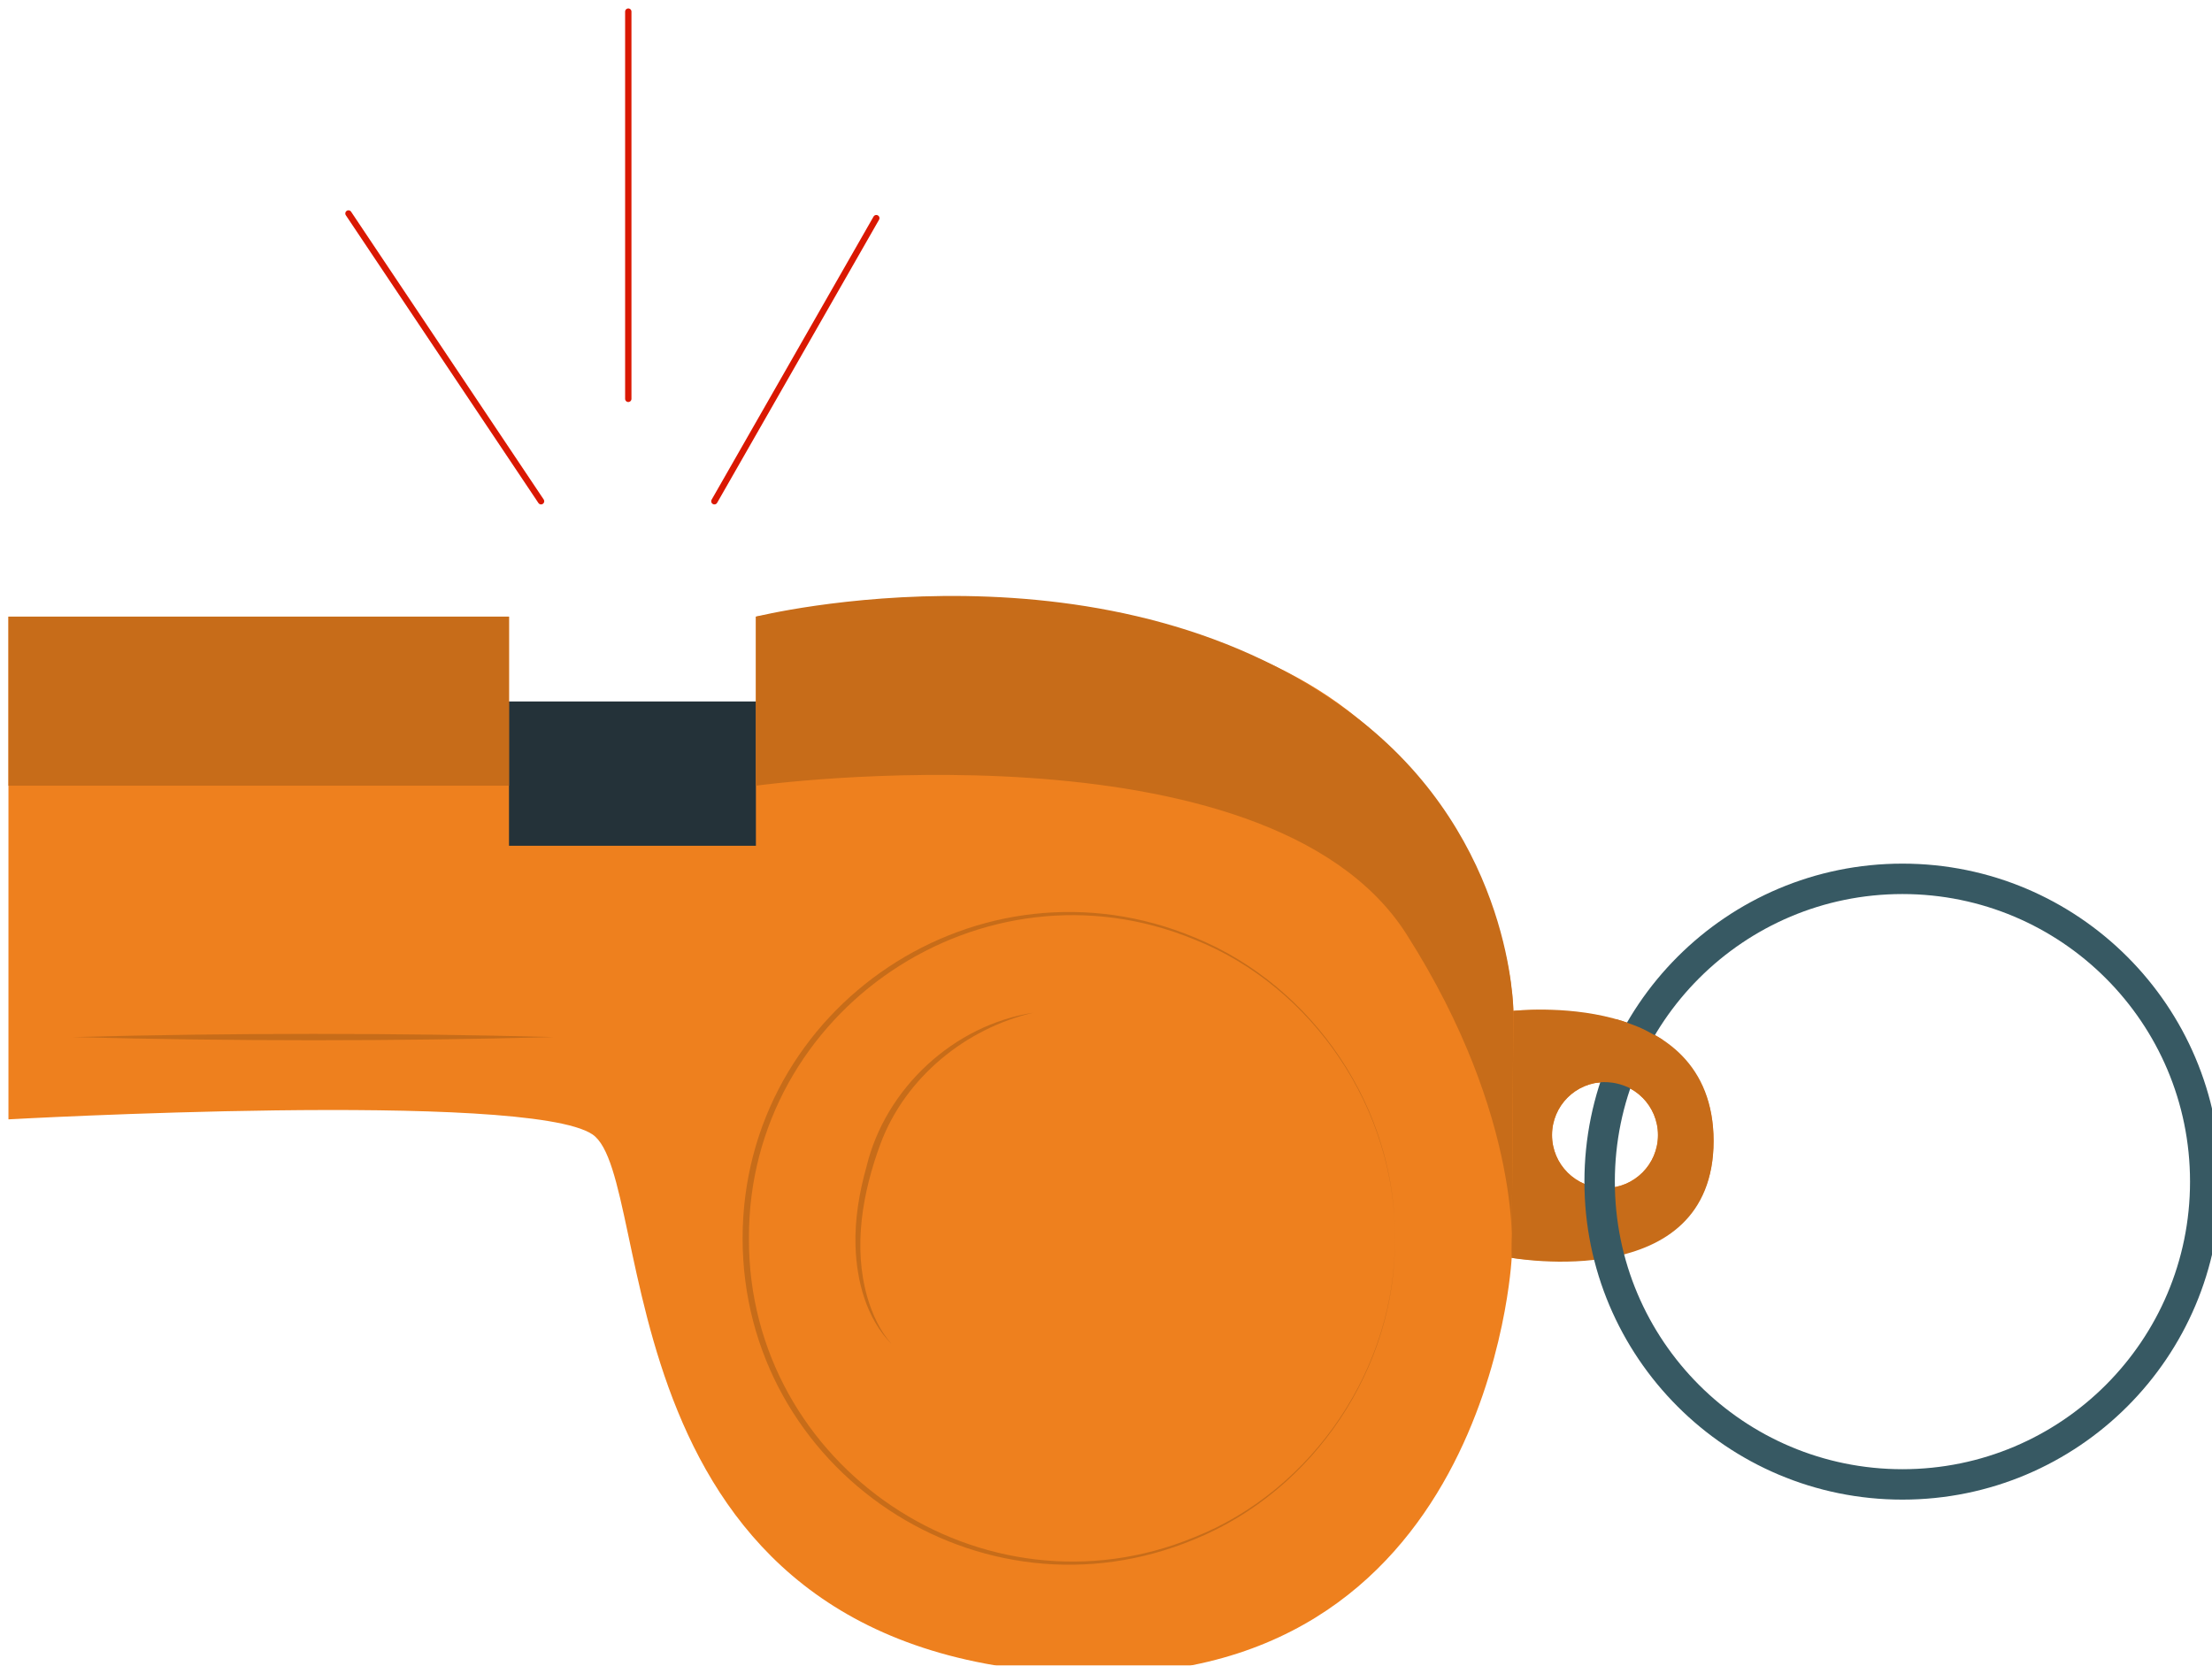
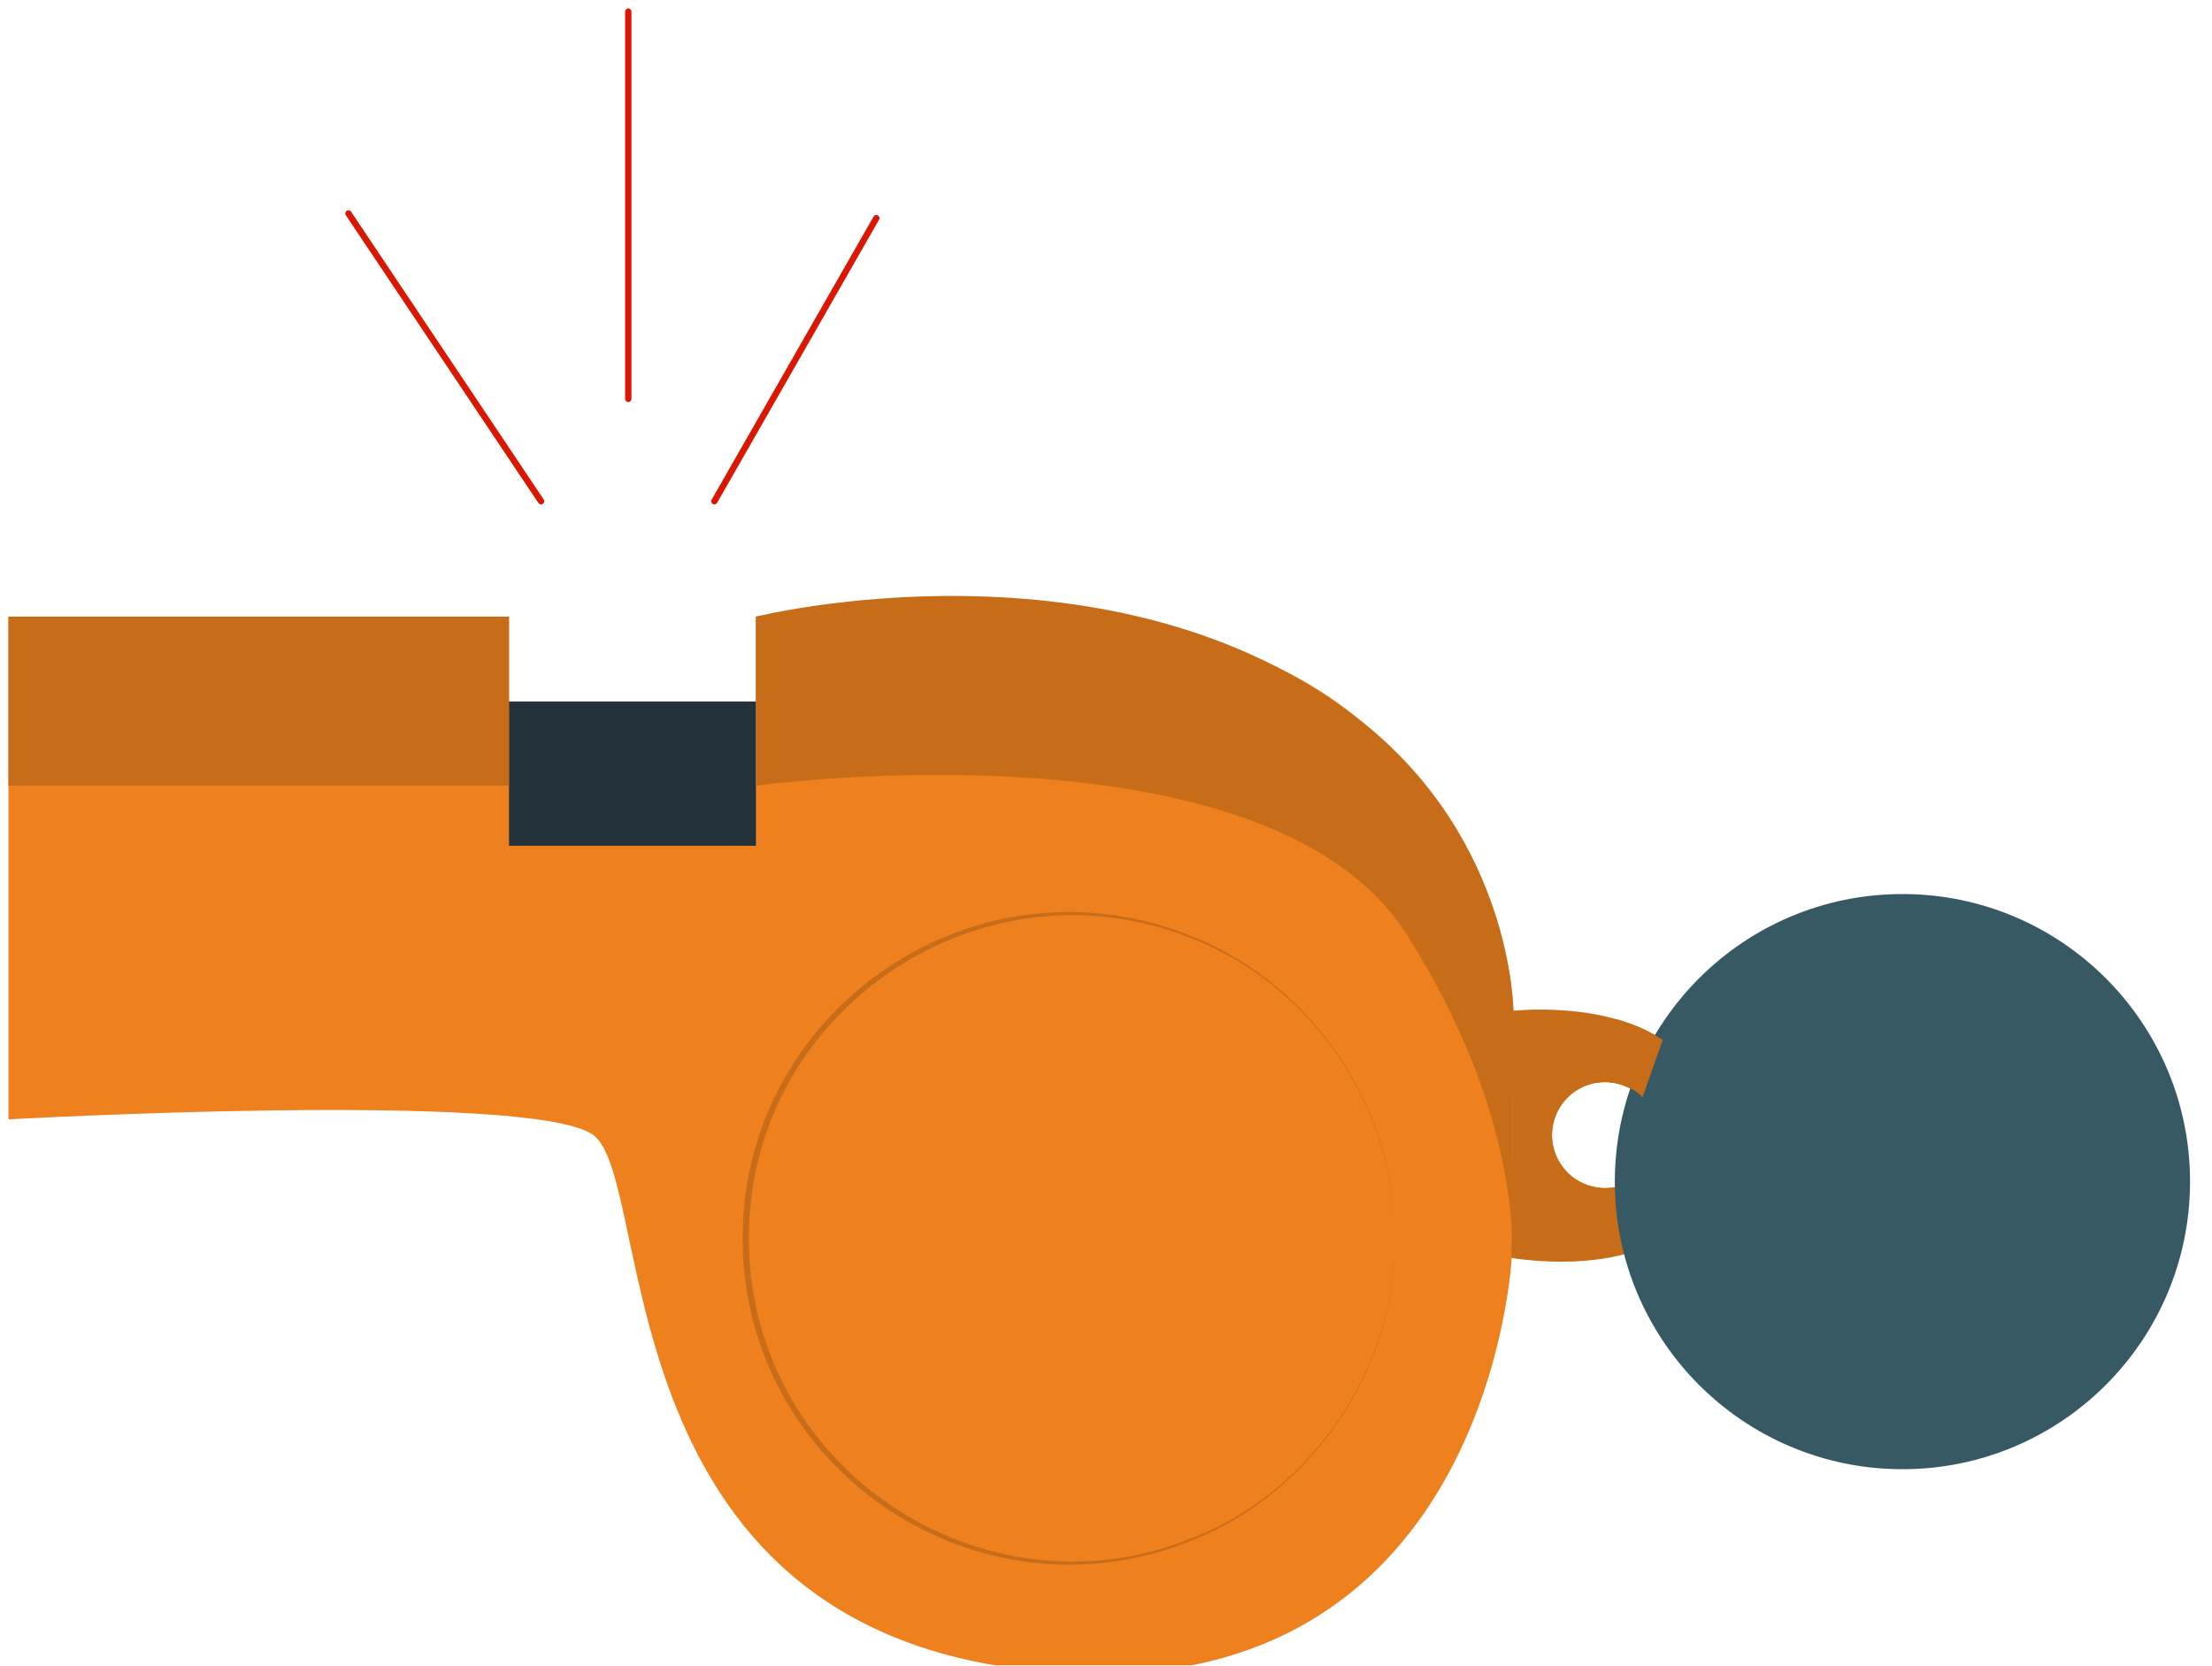
<svg xmlns="http://www.w3.org/2000/svg" id="Ebene_2" data-name="Ebene 2" viewBox="0 0 523.63 394.3">
  <defs>
    <style>
      .cls-1 {
        fill: none;
        stroke: #da1802;
        stroke-linecap: round;
        stroke-miterlimit: 10;
        stroke-width: 1.5px;
      }

      .cls-2 {
        filter: url(#drop-shadow-1);
      }

      .cls-3 {
        fill: #375963;
      }

      .cls-3, .cls-4, .cls-5, .cls-6 {
        stroke-width: 0px;
      }

      .cls-4 {
        fill: #243239;
      }

      .cls-5 {
        fill: #c76c19;
      }

      .cls-6 {
        fill: #ee801e;
      }
    </style>
    <filter id="drop-shadow-1">
      <feOffset dx="2" dy="2" />
      <feGaussianBlur result="blur" stdDeviation="5" />
      <feFlood flood-color="#e0a763" flood-opacity=".75" />
      <feComposite in2="blur" operator="in" />
      <feComposite in="SourceGraphic" />
    </filter>
  </defs>
  <g id="Ebene_1-2" data-name="Ebene 1">
    <g class="cls-2">
      <rect class="cls-4" x="104.27" y="164.06" width="117.65" height="37.92" />
      <path class="cls-6" d="M356.25,237.32s-.3-41.21-39.23-71.17c-49.05-37.75-140.08-22.17-140.08-22.17v54.24s-58.45,0-58.45,0v-54.24s-118.49,0-118.49,0v119.01s122.7-6.85,138.23,3.55c15.53,10.4.79,121.78,112.56,127.57,100.05,5.19,105.06-98.34,105.06-98.34,0,0,47.79,7.77,47.79-27.65,0-35.41-47.39-30.81-47.39-30.81ZM377.94,279.25c-6.93,0-12.54-5.61-12.54-12.54s5.61-12.54,12.54-12.54c6.93,0,12.54,5.61,12.54,12.54,0,6.93-5.61,12.54-12.54,12.54Z" />
      <rect class="cls-5" x="0" y="143.98" width="118.49" height="40.02" />
      <path class="cls-5" d="M355.85,295.77s3.04-32.78-24.92-76.64c-33.01-51.79-153.99-35.13-153.99-35.13v-40.02s84.91-21.2,143.12,24.6c36.17,28.46,36.18,68.74,36.18,68.74l-.39,58.45Z" />
      <path class="cls-5" d="M328.2,291.16c.4,30.48-19.15,59.69-47.34,71.21-50.75,21.28-107.04-16.17-107.07-71.21.03-55.04,56.32-92.49,107.07-71.21,28.19,11.52,47.74,40.73,47.33,71.21h0ZM328.2,291.16c.28-30.39-19.25-59.58-47.52-70.77-49.99-20.57-105.59,16.69-105.39,70.77-.2,54.08,55.4,91.35,105.4,70.77,28.26-11.19,47.8-40.39,47.51-70.77h0Z" />
-       <path class="cls-5" d="M242.76,237.71c-16.16,3.7-30.46,15.39-36.31,31.01-4.26,11.51-6.59,24.47-3.1,36.48,1.17,3.97,2.94,7.84,5.71,10.98-5.98-6.05-8.28-14.9-8.54-23.21-.2-6.28.89-12.72,2.59-18.76,4.49-18.62,20.74-33.64,39.66-36.49h0Z" />
-       <path class="cls-5" d="M15.27,243.51c37.77-1,75.98-1.01,113.75,0-37.77,1.01-75.98,1-113.75,0h0Z" />
      <path class="cls-5" d="M356.25,237.32l-.4,58.45s47.79,8.69,47.79-27.65c0-36.34-47.39-30.81-47.39-30.81ZM377.94,279.25c-6.93,0-12.54-5.61-12.54-12.54s5.61-12.54,12.54-12.54c6.93,0,12.54,5.61,12.54,12.54,0,6.93-5.61,12.54-12.54,12.54Z" />
      <line class="cls-1" x1="126.08" y1="116.66" x2="80.49" y2="48.54" />
      <line class="cls-1" x1="146.73" y1="92.42" x2="146.73" y2=".75" />
      <line class="cls-1" x1="167.11" y1="116.66" x2="205.44" y2="49.64" />
-       <path class="cls-3" d="M448.35,202.45c-41.57,0-75.28,33.7-75.28,75.28,0,41.57,33.7,75.28,75.28,75.28,41.57,0,75.28-33.7,75.28-75.28,0-41.57-33.7-75.28-75.28-75.28ZM448.35,345.81c-37.6,0-68.08-30.48-68.08-68.08,0-37.6,30.48-68.08,68.08-68.08,37.6,0,68.08,30.48,68.08,68.08,0,37.6-30.48,68.08-68.08,68.08Z" />
+       <path class="cls-3" d="M448.35,202.45ZM448.35,345.81c-37.6,0-68.08-30.48-68.08-68.08,0-37.6,30.48-68.08,68.08-68.08,37.6,0,68.08,30.48,68.08,68.08,0,37.6-30.48,68.08-68.08,68.08Z" />
      <path class="cls-5" d="M375.59,254.39s2.99-.76,6.68.56c3.69,1.32,4.53,2.89,4.53,2.89l4.81-13.67s-3.45-2.08-5.67-3.02c-2.22-.94-5.42-1.89-5.42-1.89l-4.93,15.14Z" />
    </g>
  </g>
</svg>